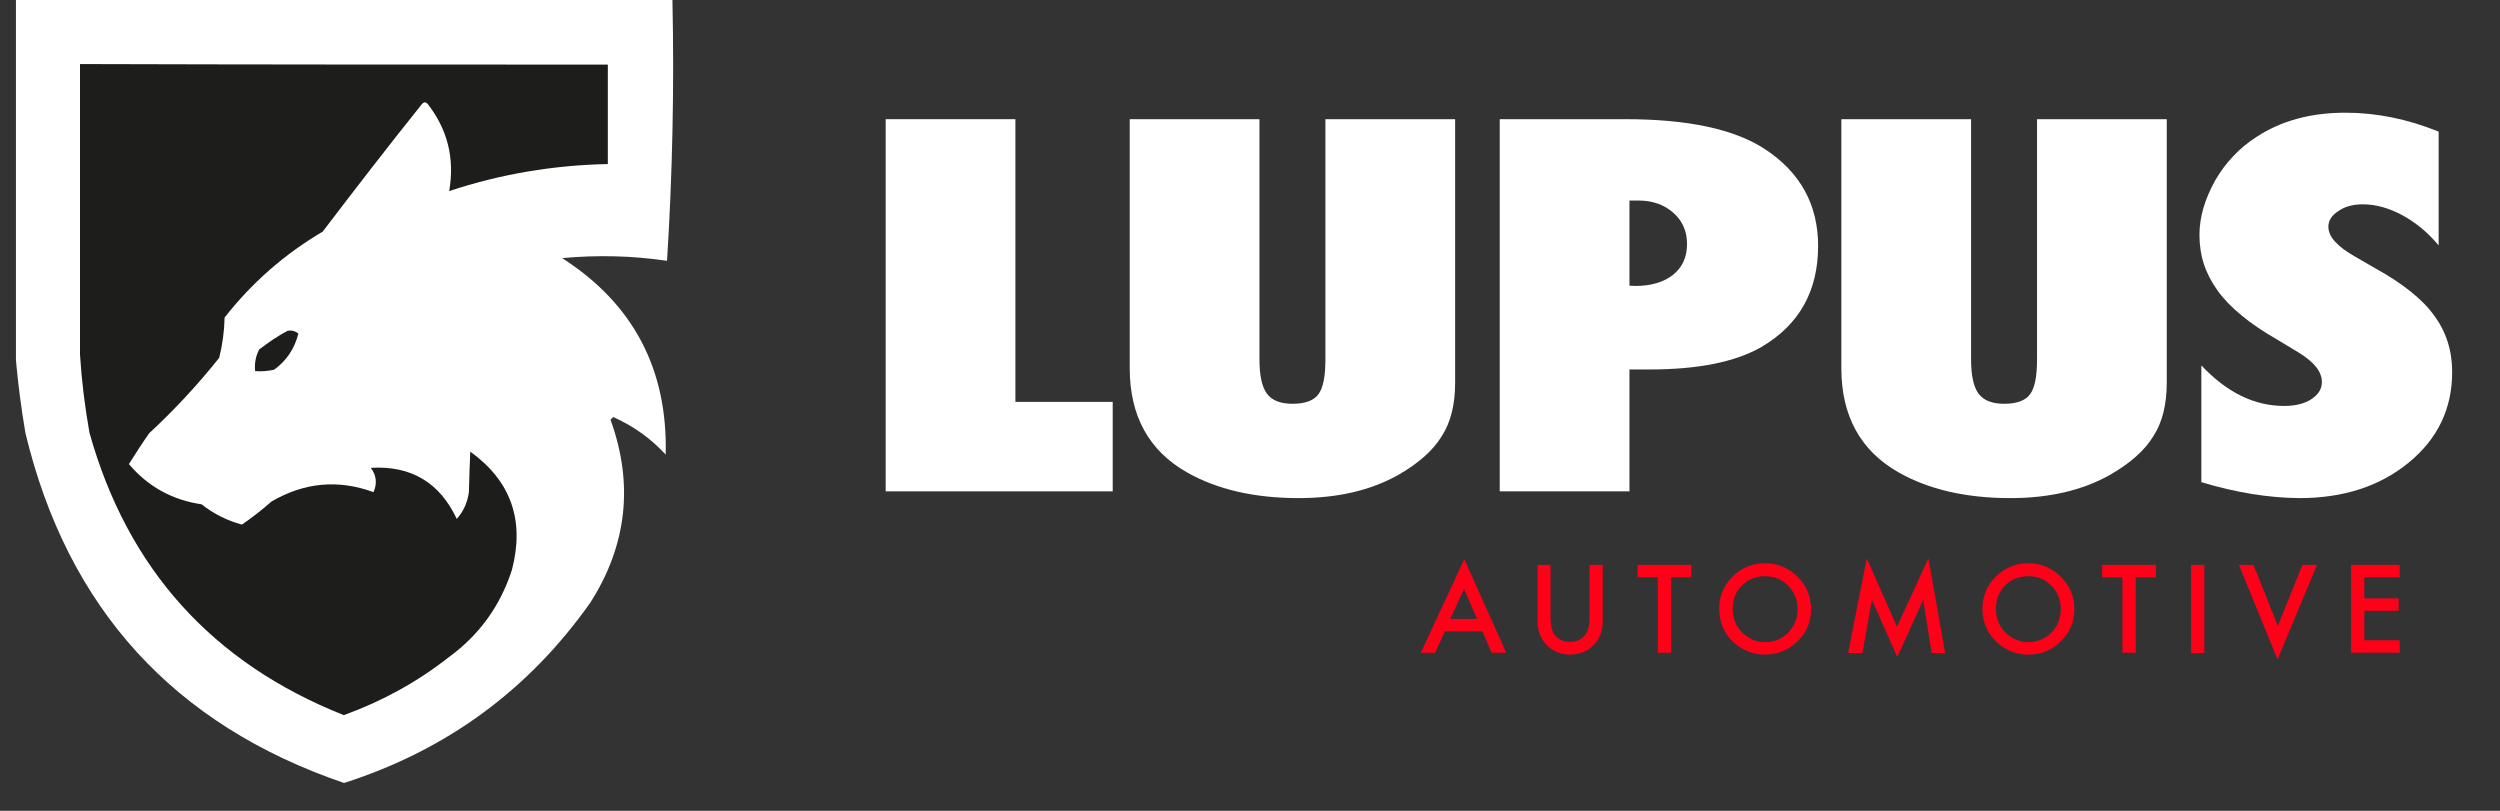
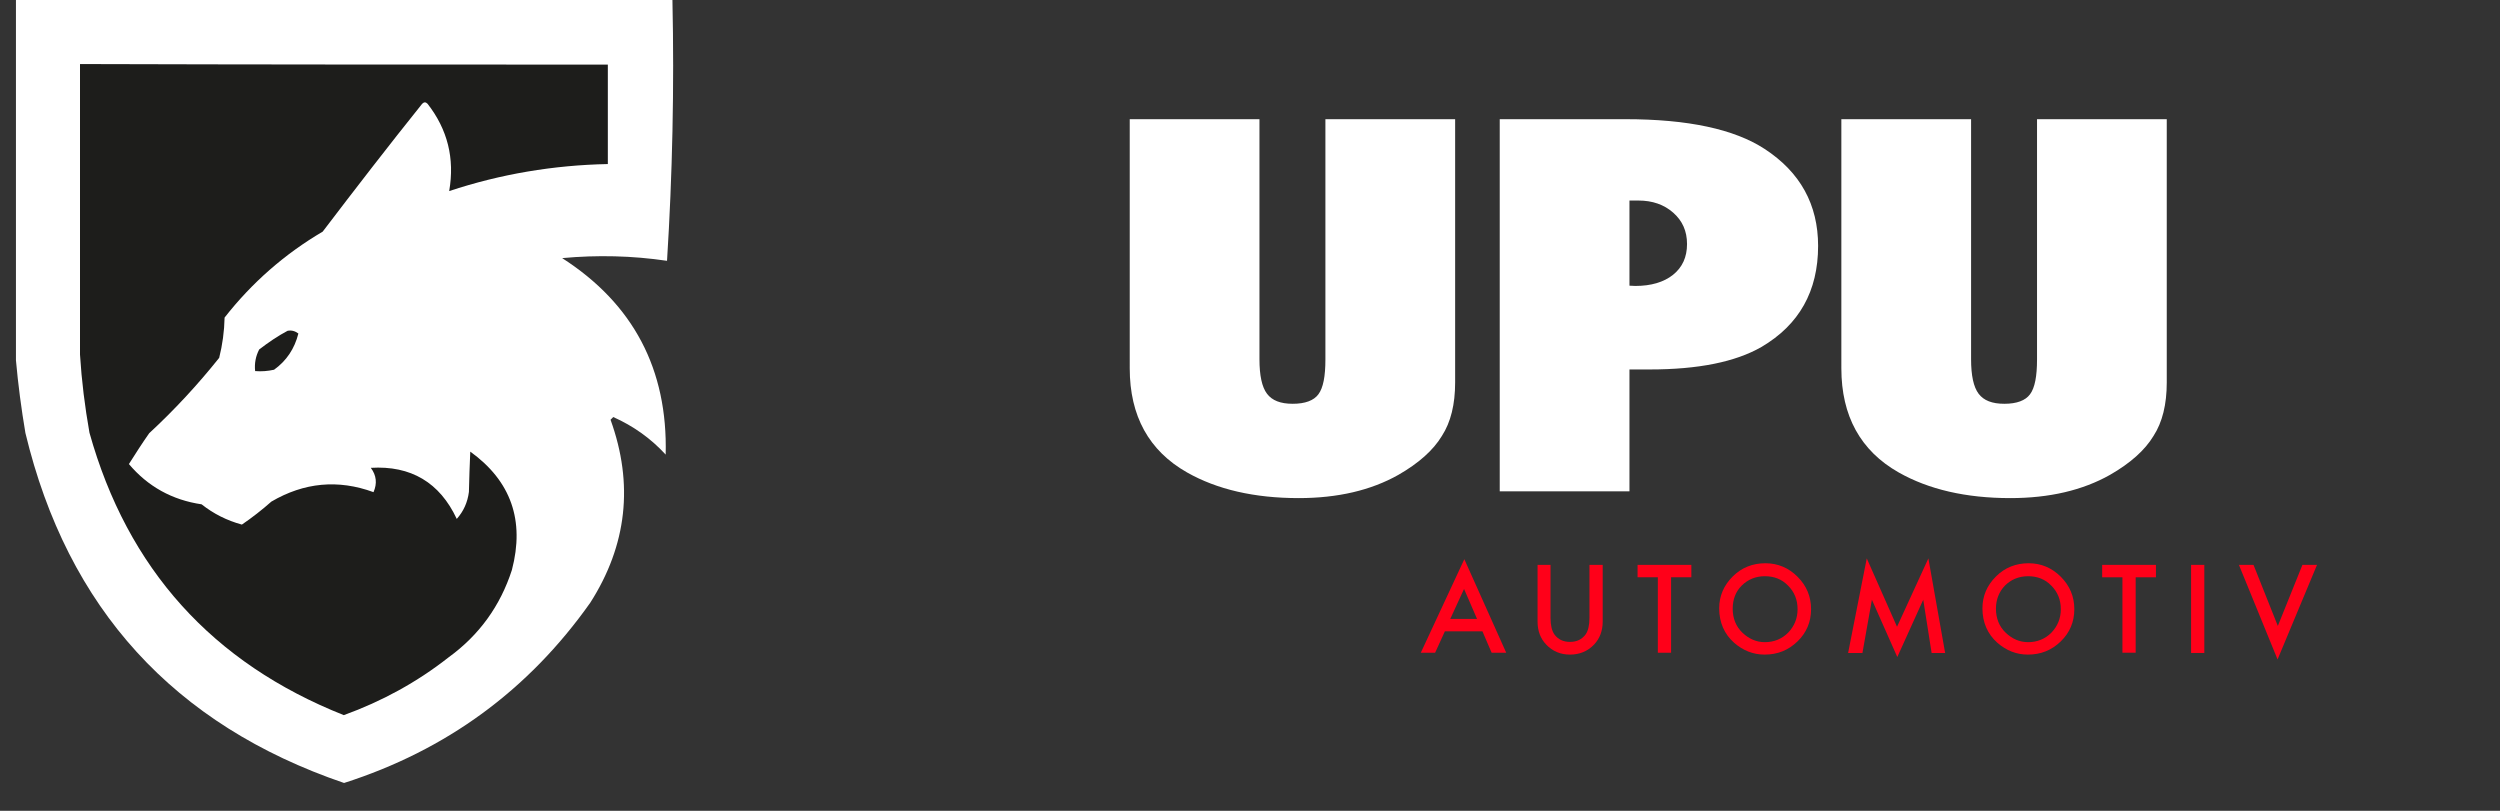
<svg xmlns="http://www.w3.org/2000/svg" version="1.1" id="Ebene_1" x="0px" y="0px" viewBox="0 0 925 300" style="enable-background:new 0 0 925 300;" xml:space="preserve">
  <rect x="0" y="0" width="925" height="300" fill="#333333" stroke="none" />
  <style type="text/css">
	.st0{fill-rule:evenodd;clip-rule:evenodd;fill:#FFFFFF;}
	.st1{fill-rule:evenodd;clip-rule:evenodd;fill:#1D1D1B;}
	.st2{fill:#FFFFFF;}
	.st3{fill:#FF0019;}
</style>
  <g>
    <g>
      <path class="st0" d="M248.8,0c0.7,32.5,0,64.7-2,96.5c-12.9-1.9-25.8-2.2-38.8-1c26.3,16.9,39.1,41.1,38.3,72.7    c-5.5-6-12-10.6-19.4-13.9c-0.3,0.3-0.7,0.7-1,1c8.6,23.8,6.1,46.4-7.5,67.7c-22.9,32.4-53.3,54.6-91.1,66.7    C64.3,268.2,25,225.1,9.4,160.2c-1.5-8.9-2.7-17.9-3.5-26.9c0-44.5,0-88.9,0-133.4C86.9,0,167.8,0,248.8,0z" />
    </g>
    <g>
      <path class="st1" d="M224.9,23.9c0,12.3,0,24.6,0,36.8c-20.1,0.4-39.7,3.7-58.7,10c2.1-12.1-0.6-22.8-8-32.3c-0.7-0.7-1.3-0.7-2,0    c-12.5,15.6-24.7,31.4-36.8,47.3c-14.1,8.3-26.2,18.9-36.3,31.8c-0.1,5.1-0.8,10.1-2,14.9c-7.9,9.9-16.5,19.2-25.9,27.9    c-2.6,3.7-5.1,7.6-7.5,11.4c7,8.3,16,13.3,26.9,14.9c4.4,3.5,9.4,6,14.9,7.5c3.8-2.6,7.4-5.4,10.9-8.5c12.1-7.1,24.7-8.3,37.8-3.5    c1.4-3.2,1.1-6.2-1-9c14.8-0.9,25.5,5.4,31.8,18.9c2.5-2.8,4-6.1,4.5-10c0.1-5,0.3-10,0.5-14.9c15.1,10.9,20.2,25.5,15.4,43.8    c-4.3,13.3-12.1,24.1-23.4,32.3c-11.7,9.2-24.7,16.3-38.8,21.4c-48.6-19.3-80-54.1-94.1-104.5c-1.7-9.6-2.9-19.2-3.5-28.9    c0-35.8,0-71.7,0-107.5C94.8,23.9,159.8,23.9,224.9,23.9z" />
    </g>
    <g>
      <path class="st1" d="M106.4,122.4c1.5-0.3,2.8,0.1,4,1c-1.4,5.6-4.4,10.1-9,13.4c-2.3,0.5-4.6,0.7-7,0.5c-0.3-2.8,0.2-5.5,1.5-8    C99.3,126.7,102.8,124.3,106.4,122.4z" />
    </g>
  </g>
  <g>
-     <path class="st2" d="M411.7,181.8h-84V44.1h48v104.6h36V181.8z" />
    <path class="st2" d="M490.4,44.1h48v97.4c0,8.1-1.6,14.7-4.9,19.8c-3.2,5.3-8.6,10.1-16.1,14.4c-10.1,5.7-22.4,8.6-36.9,8.6   c-16.4,0-30.2-3.2-41.3-9.5c-14.1-8-21.2-20.9-21.2-38.5V44.1h48v88.8c0,6,0.9,10.3,2.8,12.8c1.9,2.5,5,3.7,9.5,3.7   c4.6,0,7.8-1.2,9.5-3.5c1.8-2.4,2.6-6.7,2.6-12.9V44.1z" />
    <path class="st2" d="M602.9,181.8h-48V44.1h46.5c23.2,0,40.3,3.7,51.5,11c13.2,8.6,19.8,20.6,19.8,35.9c0,16.7-7,29.2-21,37.4   c-9.6,5.5-23.3,8.3-41.3,8.3h-7.5V181.8z M602.9,105.7l2.2,0.1c5.8,0,10.5-1.4,13.9-4.1c3.5-2.8,5.2-6.6,5.2-11.4   c0-4.8-1.7-8.6-5.1-11.6c-3.4-3-7.7-4.5-12.9-4.5h-3.3V105.7z" />
    <path class="st2" d="M753.7,44.1h48v97.4c0,8.1-1.6,14.7-4.9,19.8c-3.2,5.3-8.6,10.1-16.1,14.4c-10.1,5.7-22.4,8.6-36.9,8.6   c-16.4,0-30.2-3.2-41.3-9.5c-14.1-8-21.2-20.9-21.2-38.5V44.1h48v88.8c0,6,0.9,10.3,2.8,12.8c1.9,2.5,5,3.7,9.5,3.7   c4.6,0,7.8-1.2,9.5-3.5c1.8-2.4,2.6-6.7,2.6-12.9V44.1z" />
-     <path class="st2" d="M814.5,178.4v-43.2c9.4,10,19.6,15,30.6,15c4.1,0,7.5-0.8,10.1-2.5c2.6-1.7,3.9-3.8,3.9-6.4   c0-3.7-2.8-7.3-8.5-10.8l-7.8-4.7c-5.2-3-9.7-6-13.3-9c-3.7-3-6.7-6.1-9-9.3c-2.3-3.2-4-6.5-5.1-9.9c-1.1-3.4-1.6-7-1.6-10.7   c0-6.4,1.9-13.1,5.8-20.1c1.9-3.3,4.1-6.3,6.7-9c2.5-2.7,5.4-5.1,8.7-7.2c9-5.9,20-8.9,32.8-8.9c11.4,0,22.9,2.3,34.5,7v42.1   c-3.9-4.7-8.4-8.4-13.3-11.1c-5-2.7-9.9-4.1-14.7-4.1c-3.7,0-6.7,0.8-9.1,2.5c-2.5,1.6-3.7,3.5-3.7,5.8c0,3.7,3.3,7.3,9.8,11   l7.6,4.4c10.1,5.6,17.4,11.4,21.7,17.4c4.4,5.9,6.7,12.9,6.7,20.9c0,13.6-5.3,24.7-16,33.5c-10.7,8.8-24.2,13.2-40.5,13.2   C839.5,184.2,827.4,182.3,814.5,178.4z" />
  </g>
  <g>
    <path class="st3" d="M548.5,233.6h-13.9l-3.6,7.9h-5.3l16.1-34.6l15.5,34.6h-5.4L548.5,233.6z M546.5,229l-4.8-11.1l-5.1,11.1   H546.5z" />
    <path class="st3" d="M573.7,209v19.6c0,2.8,0.5,4.8,1.4,6.1c1.4,1.9,3.3,2.8,5.8,2.8c2.5,0,4.4-0.9,5.8-2.8   c0.9-1.3,1.4-3.3,1.4-6.1V209h4.9v21c0,3.4-1.1,6.3-3.2,8.5c-2.4,2.5-5.4,3.7-8.9,3.7c-3.5,0-6.4-1.2-8.8-3.7   c-2.1-2.2-3.2-5-3.2-8.5v-21H573.7z" />
    <path class="st3" d="M618.3,213.6v27.9h-4.9v-27.9h-7.5V209h19.9v4.6H618.3z" />
    <path class="st3" d="M636.1,225.1c0-4.6,1.7-8.5,5-11.8c3.3-3.3,7.4-4.9,12.1-4.9c4.6,0,8.6,1.7,11.9,5c3.3,3.3,5,7.3,5,12   c0,4.7-1.7,8.7-5,11.9c-3.4,3.3-7.4,4.9-12.2,4.9c-4.2,0-8-1.5-11.3-4.4C638,234.6,636.1,230.3,636.1,225.1z M641.1,225.2   c0,3.6,1.2,6.6,3.6,8.9c2.4,2.3,5.2,3.5,8.3,3.5c3.4,0,6.3-1.2,8.6-3.5c2.3-2.4,3.5-5.3,3.5-8.7c0-3.5-1.2-6.4-3.5-8.7   c-2.3-2.4-5.2-3.5-8.6-3.5c-3.4,0-6.3,1.2-8.6,3.5C642.2,218.9,641.1,221.8,641.1,225.2z" />
    <path class="st3" d="M683.8,241.6l6.9-35l11.2,25.3l11.6-25.3l6.2,35h-5l-3.1-19.7l-9.6,21.2l-9.4-21.2l-3.5,19.7H683.8z" />
    <path class="st3" d="M733.5,225.1c0-4.6,1.7-8.5,5-11.8c3.3-3.3,7.4-4.9,12.1-4.9c4.6,0,8.6,1.7,11.9,5c3.3,3.3,5,7.3,5,12   c0,4.7-1.7,8.7-5,11.9c-3.4,3.3-7.4,4.9-12.2,4.9c-4.2,0-8-1.5-11.3-4.4C735.4,234.6,733.5,230.3,733.5,225.1z M738.5,225.2   c0,3.6,1.2,6.6,3.6,8.9c2.4,2.3,5.2,3.5,8.3,3.5c3.4,0,6.3-1.2,8.6-3.5c2.3-2.4,3.5-5.3,3.5-8.7c0-3.5-1.2-6.4-3.5-8.7   c-2.3-2.4-5.2-3.5-8.6-3.5c-3.4,0-6.3,1.2-8.6,3.5C739.7,218.9,738.5,221.8,738.5,225.2z" />
    <path class="st3" d="M790.2,213.6v27.9h-4.9v-27.9h-7.5V209h19.9v4.6H790.2z" />
    <path class="st3" d="M815.6,209v32.6h-4.9V209H815.6z" />
    <path class="st3" d="M833.8,209l9,22.6l9.1-22.6h5.4l-14.6,35l-14.3-35H833.8z" />
-     <path class="st3" d="M887.9,213.6h-13.1v7.8h12.7v4.6h-12.7v10.9h13.1v4.6h-18V209h18V213.6z" />
  </g>
</svg>